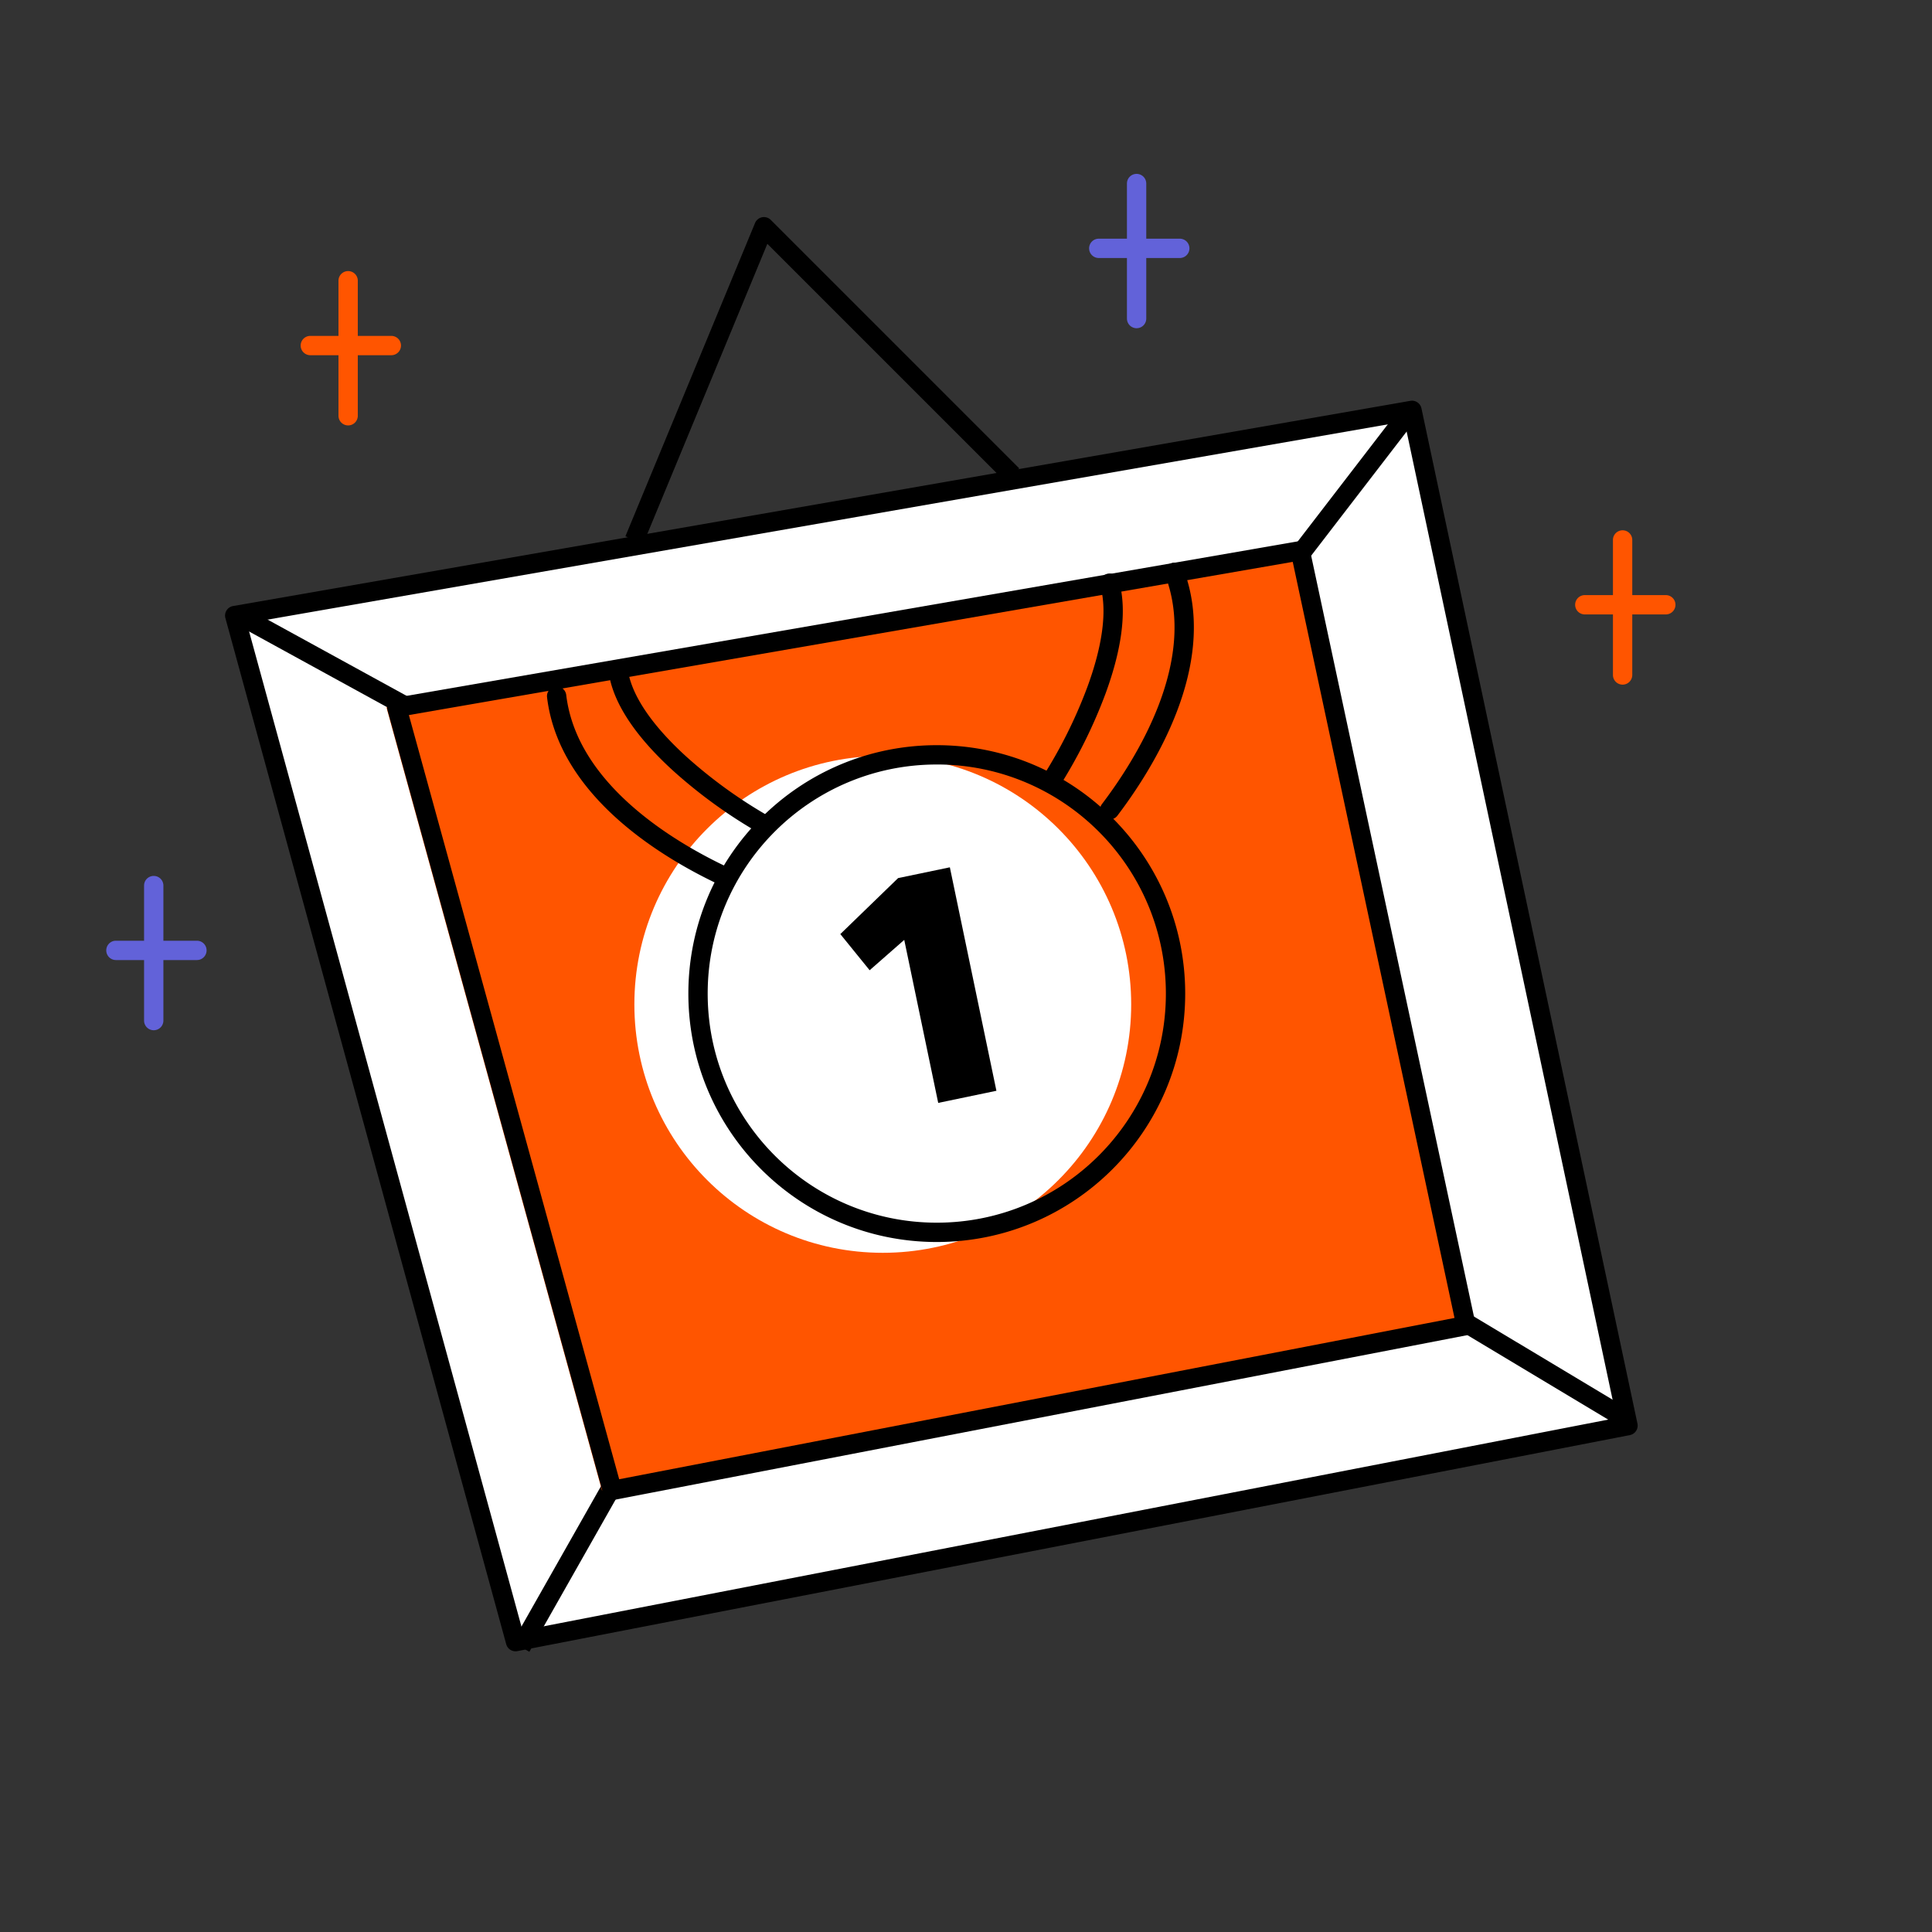
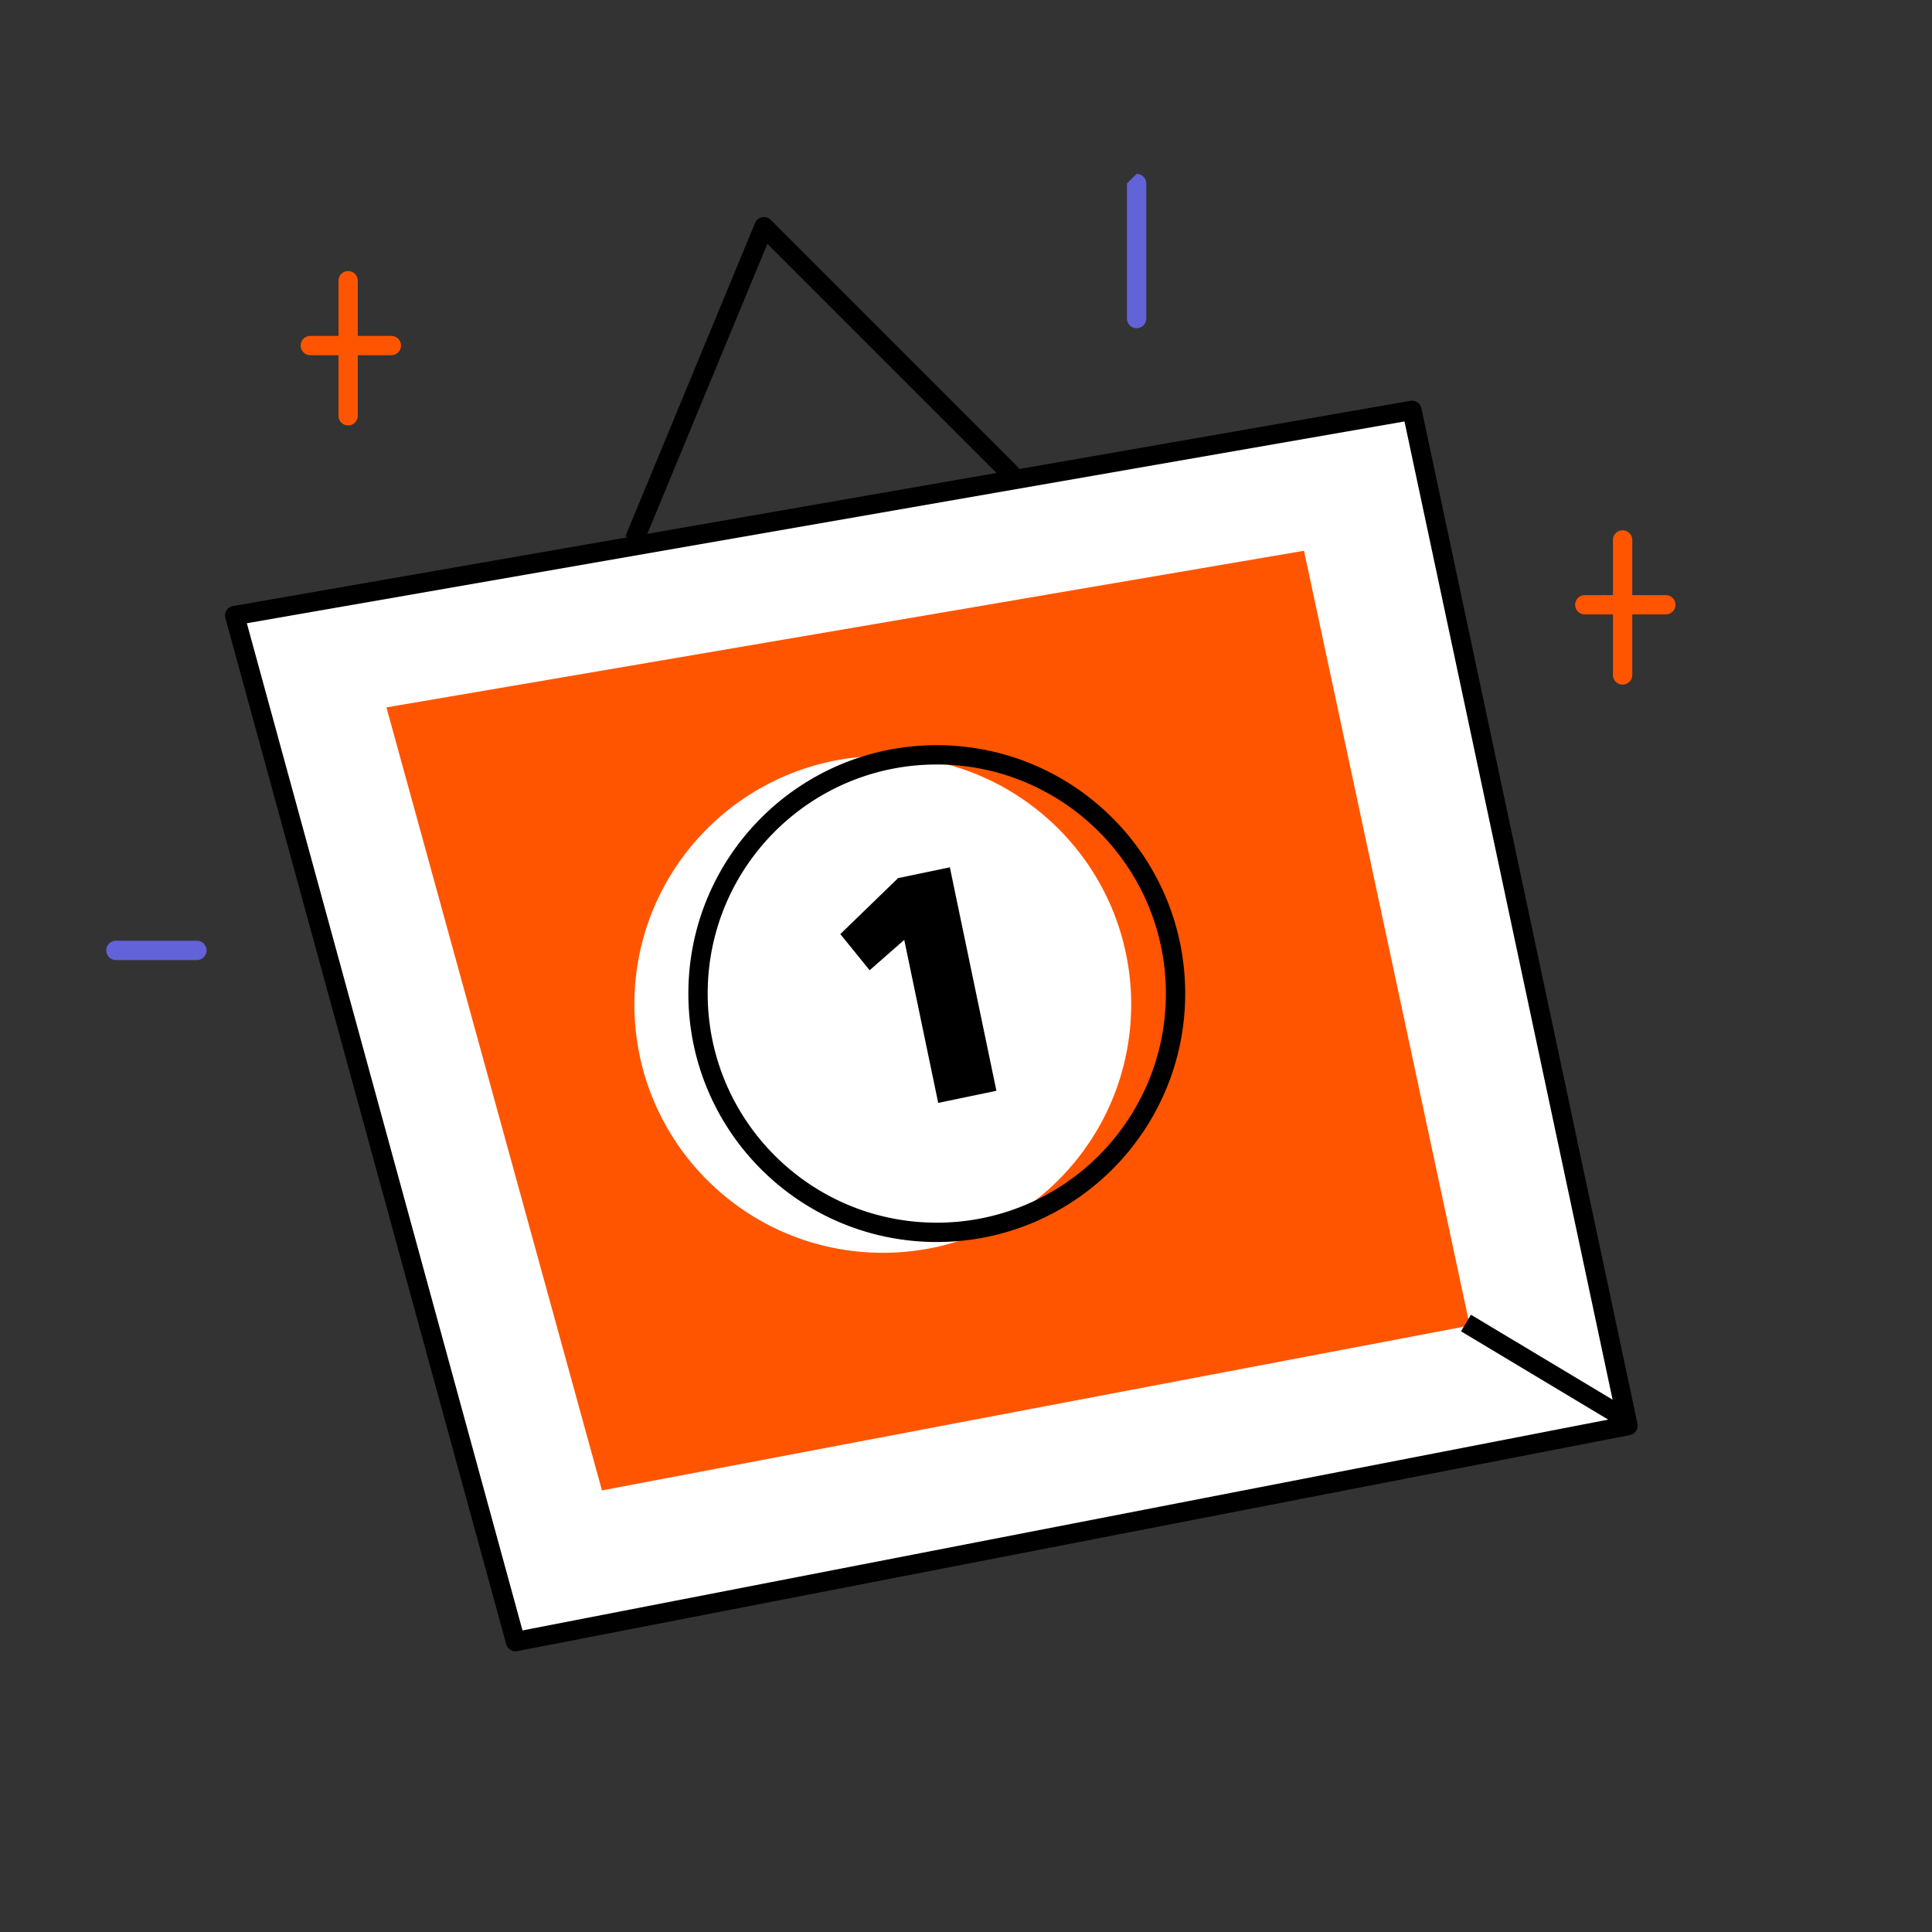
<svg xmlns="http://www.w3.org/2000/svg" fill="none" viewBox="0 0 112 112">
  <rect x="0" y="0" width="112" height="112" fill="#333333" stroke="none" />
  <path fill="#fff" d="m29.887 95.167-16.28-59.482 68.248-11.896 12.522 58.855-64.49 12.523Z" />
  <path fill="#000" fill-rule="evenodd" d="M81.759 23.237a.56.56 0 0 1 .644.435l12.522 58.856a.56.56 0 0 1-.441.666l-64.49 12.523a.56.56 0 0 1-.648-.402L13.067 35.833a.56.56 0 0 1 .444-.7L81.76 23.237ZM14.31 36.13l15.98 58.387 63.42-12.315-12.29-57.77L14.31 36.13Z" clip-rule="evenodd" />
-   <path fill="#000" fill-rule="evenodd" d="m14.19 35.194 9.705 5.322-.539.982-9.705-5.322.539-.982ZM81.986 24.443l-6.261 8.14-.888-.683 6.261-8.14.888.683ZM29.712 95.204l5.323-9.392.974.552-5.322 9.392-.975-.552Z" clip-rule="evenodd" />
  <path fill="#F50" fill-rule="evenodd" d="m34.896 86.401 50.308-9.557-9.61-44.916-53.192 9.08 6.247 22.696 6.247 22.697Zm16.279-13.775c7.953 0 14.401-6.447 14.401-14.4 0-7.954-6.448-14.401-14.401-14.401-7.953 0-14.4 6.447-14.4 14.4 0 7.954 6.447 14.401 14.4 14.401Z" clip-rule="evenodd" />
-   <path fill="#000" fill-rule="evenodd" d="M75.28 31.377a.56.56 0 0 1 .643.434l9.61 44.916a.56.56 0 0 1-.441.667l-49.493 9.557a.56.56 0 0 1-.646-.401L22.459 41.156a.56.56 0 0 1 .445-.7l52.376-9.08ZM23.703 41.453l12.192 44.3 48.424-9.35-9.378-43.831-51.238 8.881Z" clip-rule="evenodd" />
  <path fill="#000" fill-rule="evenodd" d="m85.273 76.216 9.392 5.635-.576.96-9.392-5.634.576-.96ZM54.306 44.319c-7.335 0-13.281 5.946-13.281 13.28 0 7.335 5.946 13.281 13.28 13.281 7.336 0 13.282-5.946 13.282-13.28 0-7.335-5.947-13.282-13.281-13.282Zm-14.401 13.28c0-7.953 6.447-14.4 14.4-14.4 7.954 0 14.402 6.447 14.402 14.4C68.707 65.553 62.259 72 54.306 72c-7.954 0-14.401-6.447-14.401-14.4ZM44.178 12.595a.56.56 0 0 1 .505.153L59.084 27.15l-.792.792-13.808-13.808-7.193 17.383-1.035-.428L43.77 12.93a.56.56 0 0 1 .408-.335Z" clip-rule="evenodd" />
  <path fill="#000" d="m55.064 50.279 2.699 12.954-3.374.703-1.969-9.45-2.006 1.76-1.7-2.096 3.35-3.246 3-.625Z" />
-   <path fill="#6262D9" fill-rule="evenodd" d="M65.89 10.08c.308 0 .56.25.56.56v7.827a.56.56 0 1 1-1.12 0V10.64c0-.31.25-.56.56-.56Z" clip-rule="evenodd" />
-   <path fill="#6262D9" fill-rule="evenodd" d="M63.137 14.397c0-.31.25-.56.56-.56h4.696a.56.56 0 0 1 0 1.12h-4.696a.56.56 0 0 1-.56-.56Z" clip-rule="evenodd" />
+   <path fill="#6262D9" fill-rule="evenodd" d="M65.89 10.08c.308 0 .56.25.56.56v7.827a.56.56 0 1 1-1.12 0V10.64Z" clip-rule="evenodd" />
  <path fill="#F50" fill-rule="evenodd" d="M20.182 15.715c.309 0 .56.25.56.56v7.827a.56.56 0 1 1-1.12 0v-7.827c0-.31.25-.56.56-.56Z" clip-rule="evenodd" />
  <path fill="#F50" fill-rule="evenodd" d="M17.43 20.032c0-.31.25-.56.56-.56h4.696a.56.56 0 1 1 0 1.12H17.99a.56.56 0 0 1-.56-.56Z" clip-rule="evenodd" />
-   <path fill="#6262D9" fill-rule="evenodd" d="M8.912 50.778c.309 0 .56.25.56.56v7.826a.56.56 0 0 1-1.12 0v-7.826c0-.31.25-.56.56-.56Z" clip-rule="evenodd" />
  <path fill="#6262D9" fill-rule="evenodd" d="M6.16 55.095c0-.31.25-.56.56-.56h4.696a.56.56 0 1 1 0 1.12H6.72a.56.56 0 0 1-.56-.56Z" clip-rule="evenodd" />
  <path fill="#F50" fill-rule="evenodd" d="M94.064 30.742c.31 0 .56.25.56.56v7.827a.56.56 0 1 1-1.12 0v-7.827c0-.31.251-.56.56-.56Z" clip-rule="evenodd" />
  <path fill="#F50" fill-rule="evenodd" d="M91.313 35.059c0-.31.25-.56.56-.56h4.696a.56.56 0 0 1 0 1.12h-4.696a.56.56 0 0 1-.56-.56Z" clip-rule="evenodd" />
-   <path fill="#000" fill-rule="evenodd" d="M64.17 33.268a.56.56 0 0 1 .692.385c.553 1.934.026 4.376-.772 6.553a28.928 28.928 0 0 1-2.741 5.49.56.56 0 0 1-.938-.612 27.814 27.814 0 0 0 2.627-5.264c.784-2.138 1.196-4.288.747-5.86a.56.56 0 0 1 .385-.692ZM35.772 38.615a.56.56 0 0 1 .663.435c.332 1.6 1.697 3.312 3.384 4.841a27.81 27.81 0 0 0 4.773 3.44.56.56 0 1 1-.547.978 28.925 28.925 0 0 1-4.978-3.588c-1.718-1.557-3.32-3.474-3.729-5.443a.56.56 0 0 1 .434-.663ZM67.88 32.657a.56.56 0 0 1 .724.324c1.07 2.81.583 5.755-.384 8.281-.969 2.53-2.444 4.707-3.45 6.032a.56.56 0 0 1-.892-.677c.975-1.284 2.38-3.365 3.296-5.755.916-2.395 1.316-5.032.383-7.482a.56.56 0 0 1 .324-.723ZM32.202 39.799a.56.56 0 0 1 .623.49c.312 2.602 1.892 4.752 3.816 6.446 1.921 1.691 4.132 2.88 5.593 3.564a.56.56 0 0 1-.474 1.014c-1.508-.705-3.825-1.947-5.859-3.737-2.03-1.788-3.83-4.169-4.188-7.154a.56.56 0 0 1 .49-.623Z" clip-rule="evenodd" />
</svg>